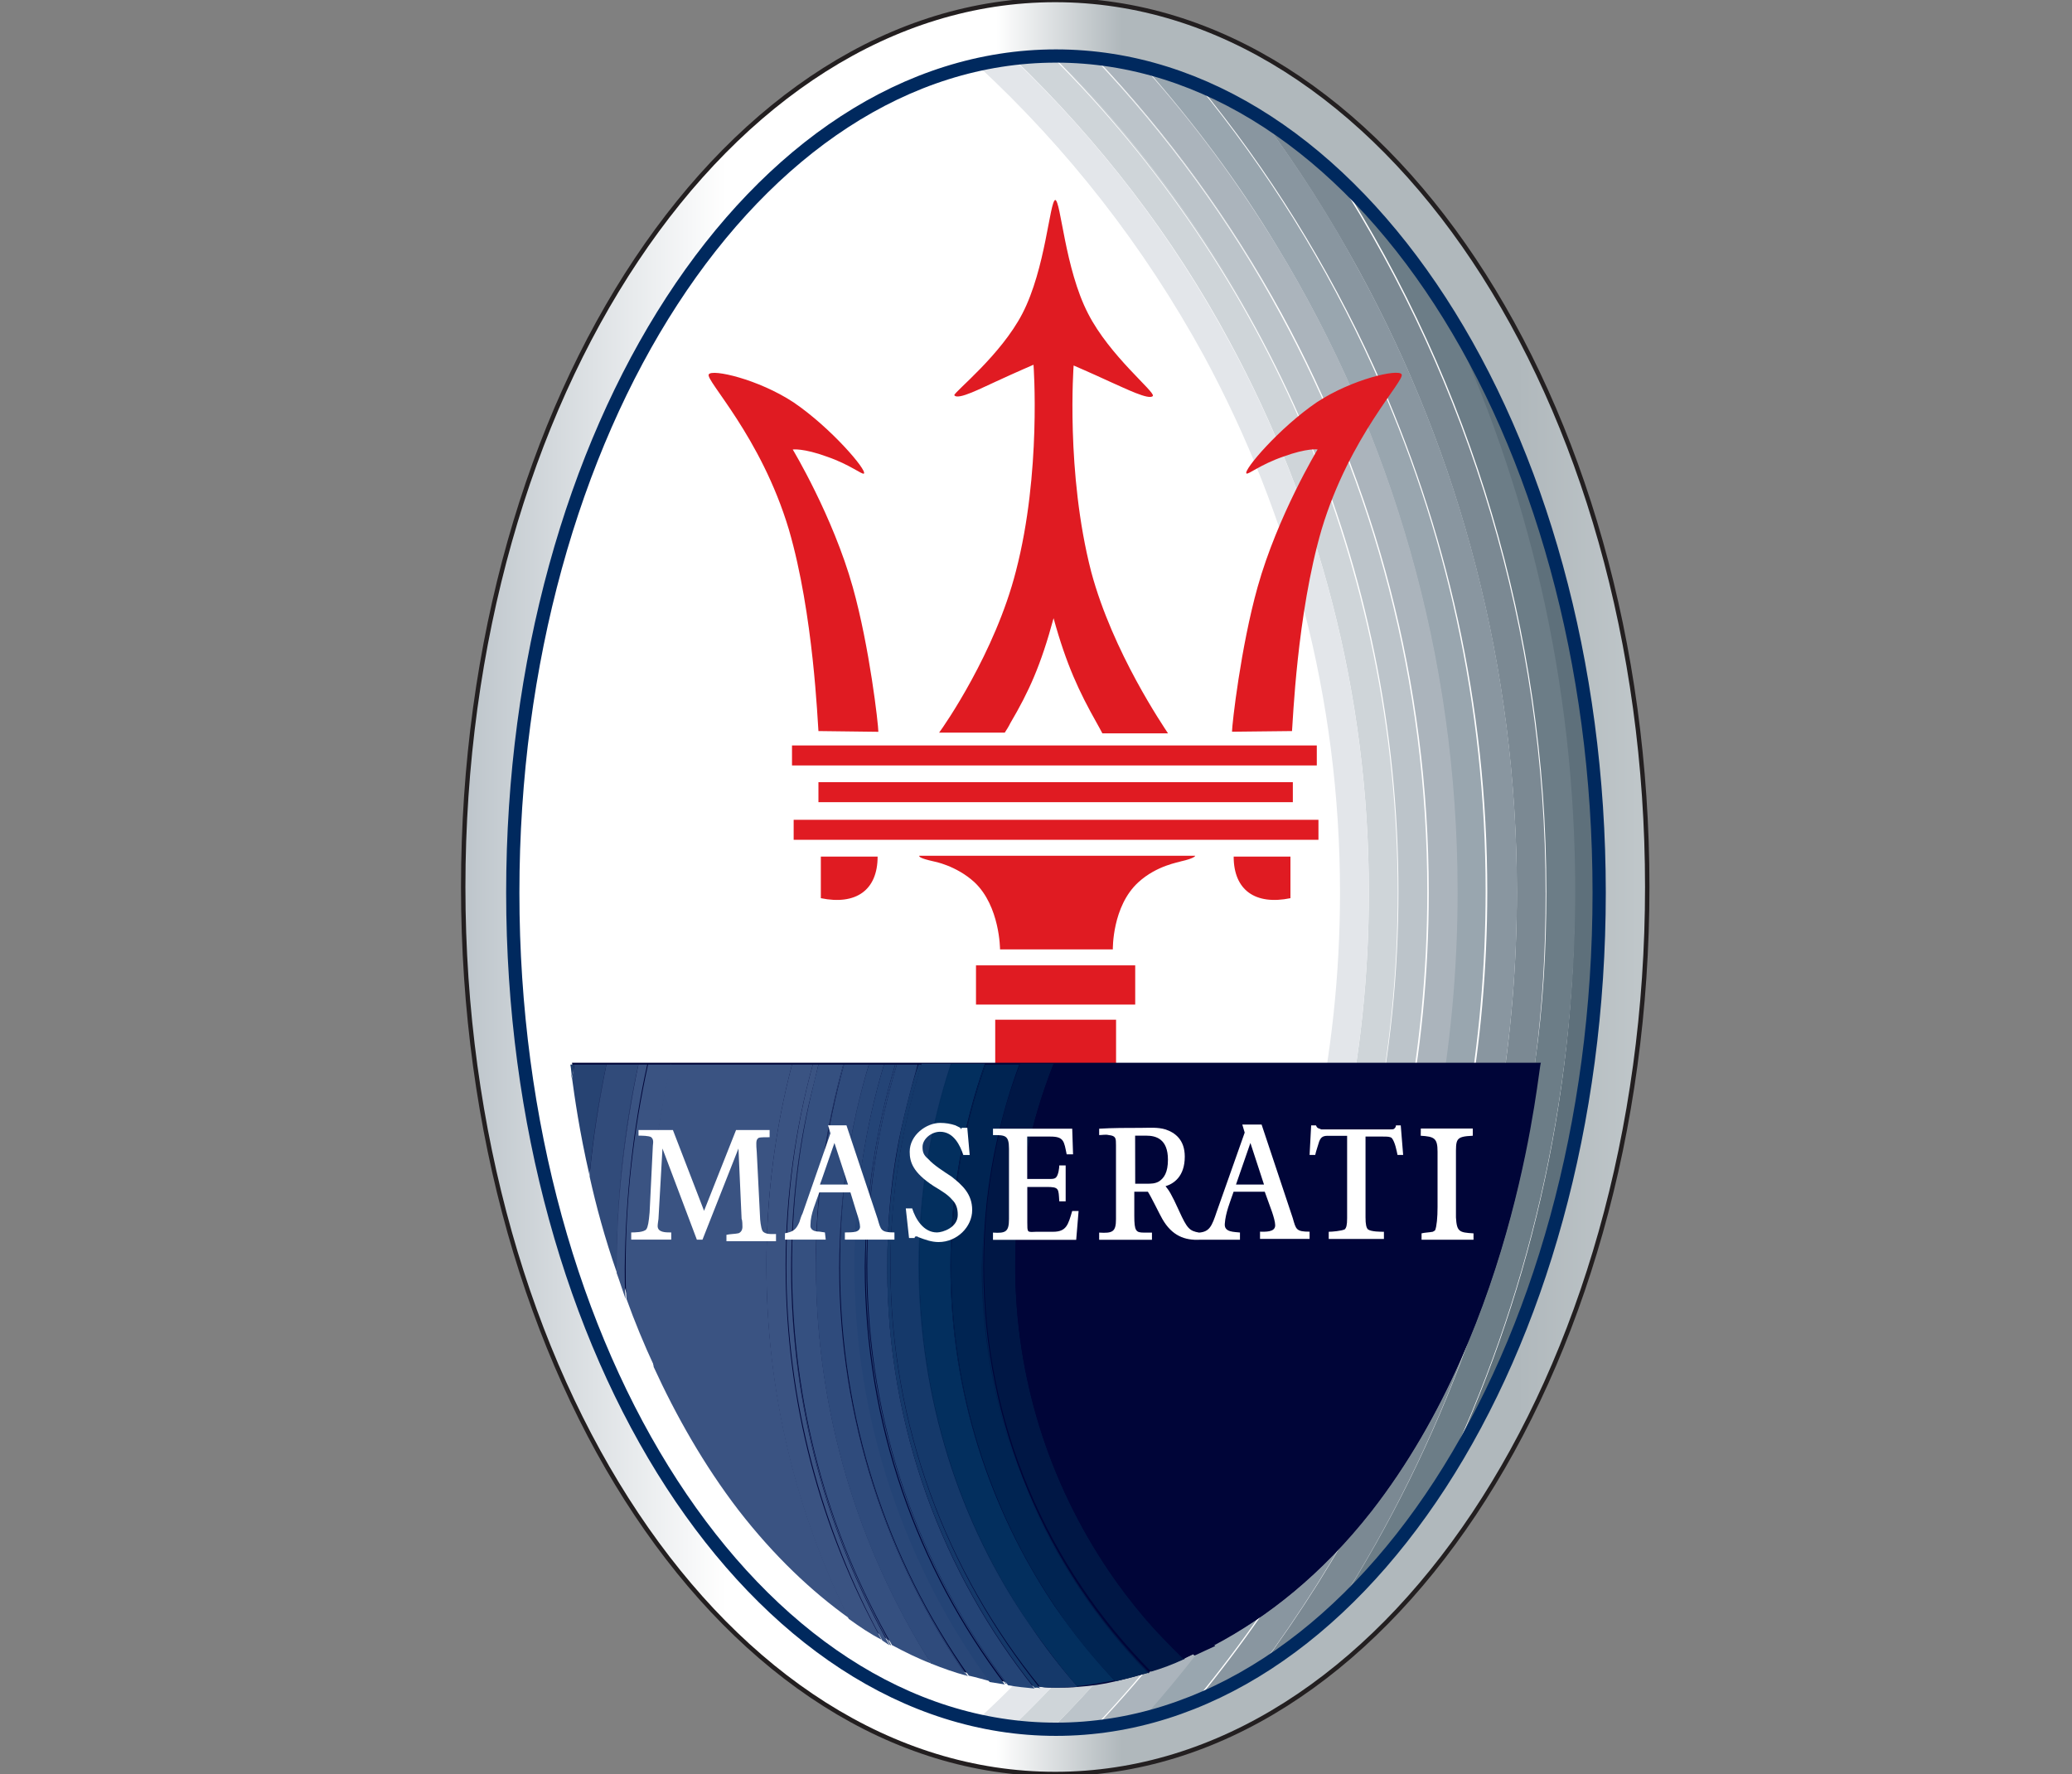
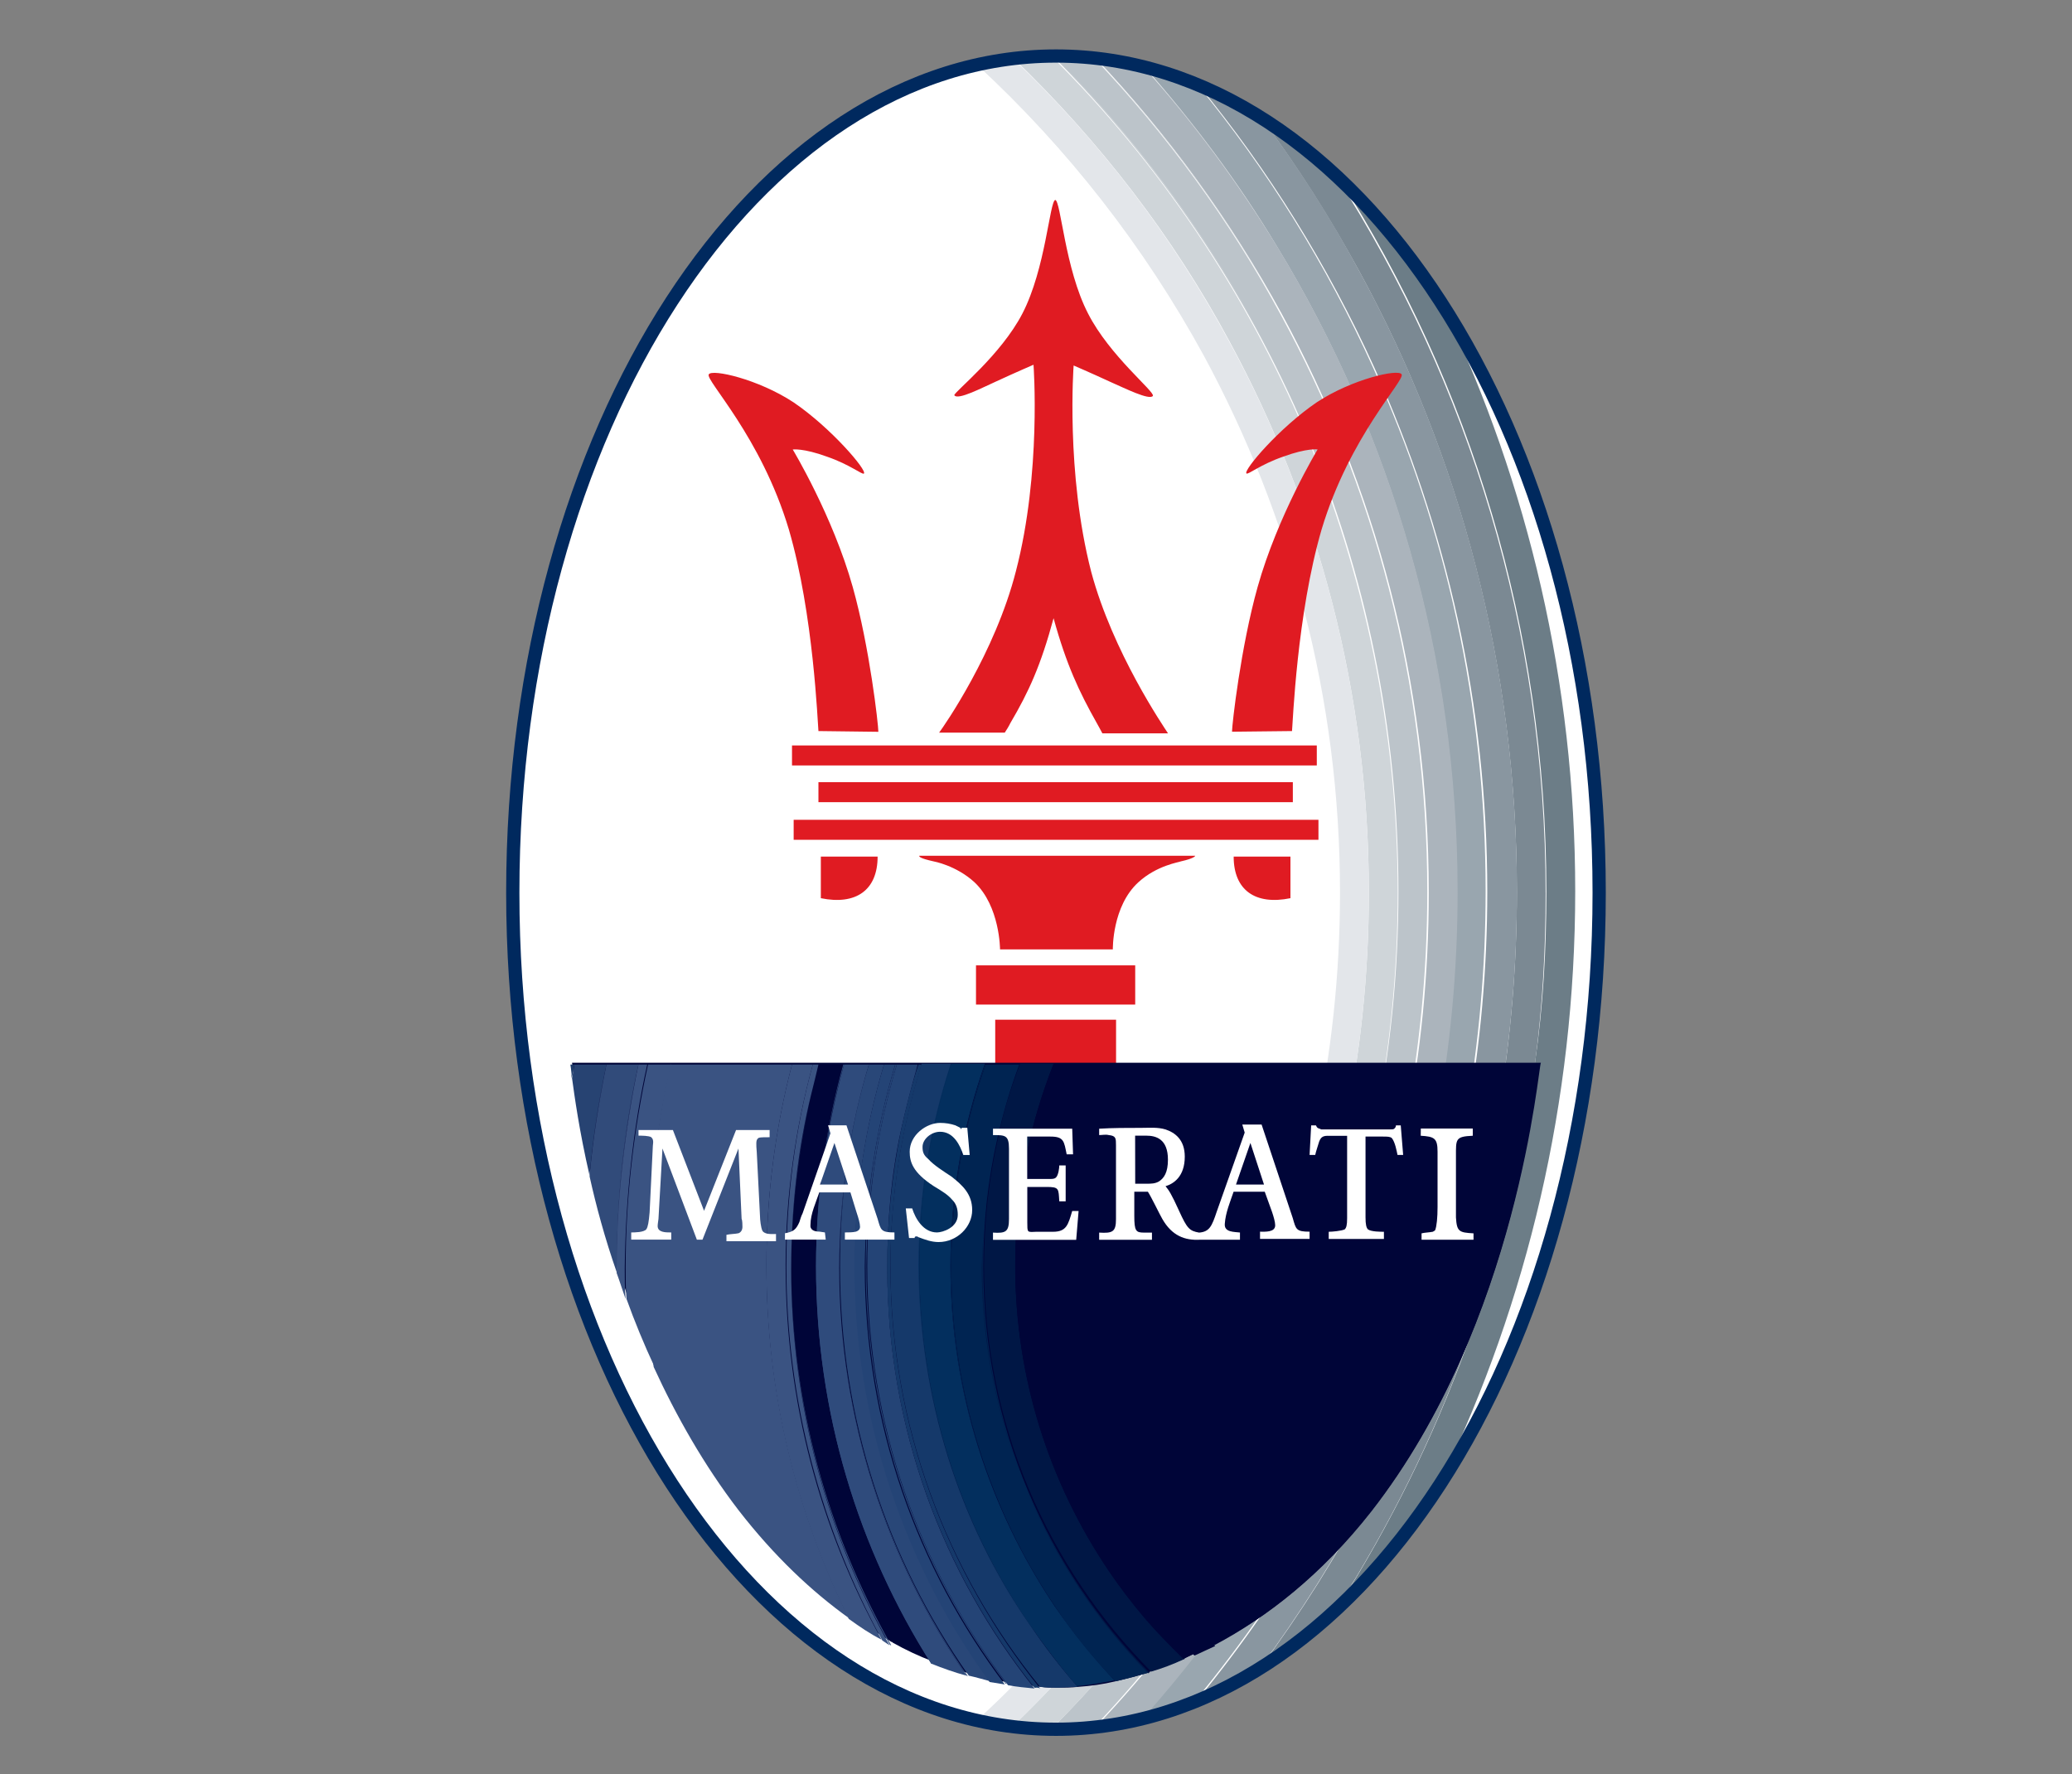
<svg xmlns="http://www.w3.org/2000/svg" xmlns:xlink="http://www.w3.org/1999/xlink" version="1.1" id="Layer_1" x="0px" y="0px" viewBox="0 0 2500 2141" style="enable-background:new 0 0 2500 2141;" xml:space="preserve">
  <rect x="0" y="0" width="2500" height="2141" fill="#808080" stroke="none" />
  <style type="text/css">
	.st0{fill:url(#SVGID_1_);stroke:#231F20;stroke-width:5.326;stroke-miterlimit:3.864;}
	.st1{fill:#FFFFFF;}
	.st2{clip-path:url(#SVGID_4_);}
	.st3{fill:none;}
	.st4{fill:#5E707B;}
	.st5{fill:#6C7D87;}
	.st6{fill:#7B8993;}
	.st7{fill:#8996A0;}
	.st8{fill:#99A6AF;}
	.st9{fill:#ABB4BC;}
	.st10{fill:#BCC4CA;}
	.st11{fill:#CFD5D9;}
	.st12{fill:#E3E6EA;}
	.st13{fill:none;stroke:#00295E;stroke-width:15.981;stroke-miterlimit:3.864;}
	.st14{fill-rule:evenodd;clip-rule:evenodd;fill:#E01B22;}
	.st15{fill:#000538;}
	.st16{fill:#1D3B69;}
	.st17{fill:#274372;}
	.st18{fill:#314B7A;}
	.st19{fill:#3A5382;}
	.st20{fill:#355080;}
	.st21{fill:#2F4B7C;}
	.st22{fill:#294778;}
	.st23{fill:#244476;}
	.st24{fill:#15396A;}
	.st25{fill:#032F5E;}
	.st26{fill:#002452;}
	.st27{fill:#001745;}
</style>
  <g>
    <g>
      <linearGradient id="SVGID_1_" gradientUnits="userSpaceOnUse" x1="3125.352" y1="4740.821" x2="5660.354" y2="4740.821" gradientTransform="matrix(0.565 0 0 0.565 -1210.909 -1608.538)">
        <stop offset="0" style="stop-color:#BCC4CA" />
        <stop offset="0.224" style="stop-color:#FFFFFF" />
        <stop offset="0.452" style="stop-color:#FFFFFF" />
        <stop offset="0.557" style="stop-color:#B0B8BC" />
        <stop offset="0.89" style="stop-color:#B0B8BC" />
        <stop offset="1" style="stop-color:#C0C7CA" />
      </linearGradient>
-       <path class="st0" d="M558.9,1070.5C558.9,478.8,878.4,0,1273.2,0s714.3,479.7,714.3,1070.5S1668,2141,1273.2,2141    S558.9,1662.2,558.9,1070.5z" />
    </g>
    <g>
      <g>
        <g>
          <path id="SVGID_2_" class="st1" d="M618.7,1077.3c0-557.9,293.4-1009.7,655.4-1009.7s655.4,451.8,655.4,1009.7      s-293.4,1009.7-655.4,1009.7S618.7,1634.2,618.7,1077.3" />
        </g>
        <g>
          <g>
            <defs>
              <path id="SVGID_3_" d="M618.7,1077.3c0-557.9,293.4-1009.7,655.4-1009.7s655.4,451.8,655.4,1009.7s-293.4,1009.7-655.4,1009.7        S618.7,1634.2,618.7,1077.3" />
            </defs>
            <clipPath id="SVGID_4_">
              <use xlink:href="#SVGID_3_" style="overflow:visible;" />
            </clipPath>
            <g class="st2">
              <path class="st3" d="M1640,327.2c120.7,223,190.2,477.8,190.2,749.1c0,351.4-115.8,674.7-309.9,936.3l1-1        c194-261.6,308.9-585,308.9-935.4C1830.2,805,1760.7,550.2,1640,327.2z" />
              <path class="st3" d="M1864.9,1078.2c0,69.5-3.9,136.1-12.5,202.7c8.7-67.6,13.5-136.1,13.5-204.6c0-316.6-91.7-612-250-861        c-1-1-1.9-1.9-2.9-2.9C1772.3,462.4,1864.9,759.7,1864.9,1078.2z" />
              <path class="st3" d="M1545.4,378.4c112.9,207.5,177.6,446,177.6,697.9c0,390-152.5,745.2-401.6,1007.8h1        c249-262.6,401.6-616.8,401.6-1006.8C1723,823.4,1658.4,585,1545.4,378.4z" />
              <path class="st3" d="M1651.6,1077.3c0-240.4-60.8-467.2-168-665.1C1590.8,609.1,1651.6,835.9,1651.6,1077.3        c0,395.8-165.1,752.9-430.5,1006.8c0,0,0,0,1,0C1486.5,1830.2,1651.6,1472.1,1651.6,1077.3z" />
              <path class="st3" d="M1658.4,444c86.9,193.1,136.1,406.4,136.1,632.3c0,369.7-131.3,710.4-349.4,975.9h1        c218.2-265.5,349.4-605.2,349.4-974.9C1794.5,851.4,1745.2,637.1,1658.4,444z" />
              <path class="st3" d="M1616.8,1077.3c0-234.6-59.8-455.6-164.1-647.7C1556,621.6,1615.9,841.7,1616.8,1077.3        c0,394.8-169.9,751-438.2,999.1c0,0,0,0,1,0C1447,1827.3,1616.8,1472.1,1616.8,1077.3z" />
              <path class="st3" d="M1580.2,1077.3c0-392.9-170.9-745.2-443.1-987.5c-296.3,96.5-519.3,501.9-519.3,987.5        s222,891,518.4,987.5C1409.3,1821.5,1580.2,1469.2,1580.2,1077.3z" />
              <path class="st3" d="M1541.6,298.3c138,226.8,217.2,493.3,217.2,778c0,383.2-143.8,731.7-379.4,997.1h1        c235.5-265.5,379.4-613.9,379.4-997.1C1758.7,791.5,1678.6,525.1,1541.6,298.3z" />
              <path class="st3" d="M1900.6,1076.3c0,253.9-57.9,495.2-161.2,710.4c1-1,1-1,1-1.9C1843.7,1570.5,1900.6,1330.2,1900.6,1076.3        c0-251.9-57-491.3-158.3-704.7l0,0C1843.7,585,1900.6,823.4,1900.6,1076.3z" />
              <path class="st3" d="M1575.3,519.3c72.4,170.9,112,359.1,112,556c0,393.8-160.2,752-418,1009.7c0,0,0,0,1,0        c258.7-258.7,418-615.9,418-1009.7C1687.3,879.4,1646.8,691.1,1575.3,519.3z" />
-               <path class="st4" d="M1740.4,1784.8c115.8-182.4,187.3-432.4,187.3-707.6c0-274.1-70.5-523.2-186.3-704.7        c101.4,214.3,158.3,452.7,158.3,704.7C1900.6,1330.2,1843.7,1570.5,1740.4,1784.8z" />
              <path class="st5" d="M1742.3,371.6c-37.6-59.8-80.1-112-126.5-156.4c158.3,249,250,544.4,250,861c0,69.5-3.9,138-13.5,204.6        c-29.9,239.4-112.9,461.4-236.5,656.4c45.4-42.5,86.9-93.6,123.6-151.5c103.3-215.3,161.2-455.6,161.2-710.4        C1900.6,823.4,1843.7,585,1742.3,371.6z" />
              <path class="st6" d="M1612,212.4c-29-26.1-58.9-50.2-89.8-69.5c43.4,57.9,83,120.7,117.8,184.4        c121.6,223,190.2,478.8,190.2,749.1c0,350.4-114.9,673.8-308.9,935.4c32.8-20.3,63.7-44.4,92.7-72.4        c124.5-195,207.5-418,238.4-658.3c8.7-66.6,12.5-134.2,12.5-202.7C1864.9,759.7,1772.3,462.4,1612,212.4z" />
-               <path class="st6" d="M1614,1939.3c1-1,1-1,1.9-1.9c123.6-195,206.6-417,236.5-656.4C1822.5,1521.3,1738.5,1745.2,1614,1939.3z        " />
              <path class="st7" d="M1446,102.3c84.9,103.3,156.4,218.2,212.4,341.7c86.9,193.1,136.1,406.4,136.1,632.3        c0,369.7-131.3,709.5-349.4,974.9c26.1-10.6,51.2-24.1,75.3-38.6c194-261.6,309.9-585.9,309.9-936.3        c0-271.2-68.5-526.1-190.2-749.1c-34.8-64.7-74.3-126.5-117.8-184.4C1497.2,126.5,1472.1,113.9,1446,102.3z" />
              <path class="st7" d="M1640,327.2c-34.8-64.7-74.3-126.5-117.8-184.4l0,0C1565.7,201.7,1605.3,262.6,1640,327.2z" />
              <path class="st8" d="M1380.4,80.1c59.8,67.6,113.9,140,160.2,217.2c138,226.8,217.2,493.3,217.2,778        c0,383.2-143.8,731.7-379.4,997.1c22.2-5.8,43.4-12.5,64.7-21.2c219.1-265.5,349.4-605.2,349.4-975.9        c0-224.9-48.3-439.2-136.1-632.3c-56-123.6-127.4-238.4-212.4-341.7C1423.8,93.6,1402.6,86.9,1380.4,80.1z" />
              <path class="st8" d="M1658.4,444c-56-123.6-127.4-238.4-212.4-341.7l0,0C1530.9,205.6,1602.4,320.5,1658.4,444z" />
              <path class="st9" d="M1322.4,70.5c86.9,91.7,162.2,195,223.9,307.9c112.9,207.5,177.6,446,177.6,698.9        c0,390-152.5,744.2-401.6,1006.8c19.3-1.9,38.6-5.8,57-10.6c236.5-265.5,379.4-614.9,379.4-997.1        c0-284.8-79.2-551.2-217.2-778c-47.3-77.2-101.4-150.6-161.2-217.2C1361,75.3,1341.7,72.4,1322.4,70.5z" />
              <path class="st9" d="M1541.6,298.3c-47.3-77.2-101.4-150.6-160.2-217.2l0,0C1440.2,148.7,1494.3,221.1,1541.6,298.3z" />
              <path class="st10" d="M1274.2,67.6c-1,0-1.9,0-3.9,0c128.4,129.3,232.6,282.8,305,452.7c72.4,170.9,112,359.1,112,556        c0,393.8-160.2,751-418,1009.7c1,0,2.9,0,3.9,0c15.4,0,31.9-1,47.3-1.9c249-262.6,401.6-617.8,401.6-1007.8        c0-252.9-64.7-491.3-177.6-697.9c-60.8-112-136.1-215.3-223.9-307.9C1306,68.5,1290.6,67.6,1274.2,67.6z" />
              <path class="st10" d="M1545.4,378.4c-60.8-112-136.1-215.3-223.9-307.9l0,0C1409.3,162.2,1484.6,265.5,1545.4,378.4z" />
              <path class="st11" d="M1223,70.5c103.3,99.4,192.1,214.3,260.6,341.7c107.1,197.9,168,424.7,168,665.1        c0,395.8-165.1,752.9-430.5,1006.8c15.4,1.9,30.9,2.9,47.3,2.9c258.7-258.7,418-615.9,418-1009.7c0-196.9-40.5-385.1-112-556        c-72.4-169.9-175.7-324.3-305-452.7C1253.9,67.6,1238.5,68.5,1223,70.5z" />
              <path class="st11" d="M1575.3,519.3c-72.4-169.9-175.7-324.3-305-452.7l0,0C1398.7,196.9,1502.9,349.4,1575.3,519.3z" />
              <path class="st12" d="M1222,70.5c-15.4,1.9-29.9,3.9-43.4,7.7c109.1,101.4,201.7,219.1,273.2,351.4        c104.3,193.1,164.1,413.1,164.1,647.7c0,394.8-168.9,751-438.2,999.1c14.5,2.9,29,5.8,43.4,7.7        c265.5-253.9,430.5-611,430.5-1006.8c0-240.4-60.8-467.2-168-664.1C1414.1,284.8,1326.3,169.9,1222,70.5z" />
              <path class="st12" d="M1482.7,412.2c-69.5-126.5-157.3-242.3-260.6-341.7l0,0C1326.3,169.9,1414.1,284.8,1482.7,412.2z" />
              <path class="st1" d="M1178.6,78.2c-13.5,2.9-27,6.8-40.5,11.6c271.2,242.3,443.1,594.6,443.1,987.5s-170.9,746.2-443.1,987.5        c13.5,3.9,26.1,7.7,40.5,11.6c270.3-248.1,438.2-604.3,438.2-999.1c0-234.6-59.8-454.6-164.1-647.7        C1380.4,297.3,1287.7,178.6,1178.6,78.2z" />
-               <path class="st1" d="M1451.8,428.6c-71.4-131.3-164.1-250-273.2-351.4l0,0C1287.7,178.6,1380.4,297.3,1451.8,428.6z" />
            </g>
          </g>
        </g>
      </g>
    </g>
    <path class="st13" d="M618.7,1077.3c0-557.9,293.4-1009.7,655.4-1009.7s655.4,451.8,655.4,1009.7s-293.4,1009.7-655.4,1009.7   S618.7,1634.2,618.7,1077.3z" />
    <path class="st14" d="M1557,1033.8h-68.5c0,40.5,26.1,58.9,68.5,50.2V1033.8z M1558.9,882.3c1-9.7,5.8-140.9,35.7-243.3   c33.8-112.9,101.4-180.5,96.5-187.3c-3.9-6.8-59.8,5.8-102.3,33.8c-45.4,30.9-88.8,82-84.9,85.9c1.9,1.9,16.4-10.6,44.4-20.3   c29-10.6,41.5-8.7,41.5-8.7s-48.3,80.1-72.4,166c-20.3,72.4-30.9,166-30.9,174.7L1558.9,882.3L1558.9,882.3z M987.5,882.3   c-1-9.7-5.8-140.9-35.7-243.3C918,526.1,850.4,458.5,855.2,451.8c3.9-6.8,59.8,5.8,102.3,33.8c45.4,30.9,88.8,82,84.9,85.9   c-1.9,1.9-16.4-10.6-44.4-20.3c-29-10.6-41.5-8.7-41.5-8.7s48.3,80.1,72.4,166c20.3,72.4,30.9,166,30.9,174.7L987.5,882.3   L987.5,882.3z M1233.6,378.4c28-54.1,32.8-135.1,39.6-137.1c6.8,1,11.6,83,39.6,137.1c26.1,51.2,81.1,94.6,78.2,99.4   c-3.9,5.8-34.8-9.7-50.2-16.4c-25.1-11.6-45.4-20.3-45.4-20.3s-9.7,129.3,21.2,249c26.1,97.5,87.8,187.3,92.7,195h-79.2   c-1.9-3.9-4.8-8.7-6.8-12.5c-21.2-37.6-36.7-70.5-52.1-126.5c-15.4,57-29.9,88.8-52.1,126.5c-1.9,3.9-4.8,8.7-6.8,11.6h-79.2   c5.8-7.7,67.6-96.5,92.7-195c30.9-118.7,21.2-249,21.2-249s-20.3,8.7-45.4,20.3c-15.4,6.8-46.3,23.2-50.2,16.4   C1152.5,472,1207.6,428.6,1233.6,378.4z M990.4,1033.8h68.5c0,40.5-26.1,58.9-68.5,50.2V1033.8z M1373.6,1064.7   c-31.9,29-30.9,81.1-30.9,81.1h-136.1c0,0,0-52.1-30.9-81.1c-22.2-20.3-49.2-25.1-49.2-25.1c-17.4-3.9-17.4-5.8-17.4-6.8h333   c0,0,0,2.9-17.4,6.8C1422.8,1040.6,1395.8,1044.4,1373.6,1064.7z M955.6,923.8v-24.1h633.2v24.1H955.6z M957.6,1013.5v-24.1h633.2   v24.1H957.6z M987.5,968.2V944h572.4v24.1H987.5z M1200.8,1283.8v-53.1h145.8v53.1H1200.8z M1177.6,1212.4v-47.3h192.1v47.3H1177.6   z" />
    <g>
      <path class="st15" d="M1654.5,1823.4c-59.8,76.3-125.5,128.4-189.2,161.2c-8.7,3.9-16.4,8.7-25.1,11.6c-3.9,1.9-8.7,3.9-11.6,5.8    l0,0c-13.5,5.8-27,10.6-40.5,15.4c-1,0-1,0-1,1c-13.5,3.9-28,7.7-40.5,10.6l0,0c-16.4,3.9-30.9,5.8-45.4,6.8l0,0    c-8.7,1-17.4,1-26.1,1c-5.8,0-12.5,0-19.3-1c-1.9,0-3.9,0-5.8-1c-1,0-1,0-1.9,0c-10.6-1-21.2-1.9-31.9-3.9c-1,0-1.9,0-1.9-1    c-5.8-1-11.6-1.9-18.3-2.9c-8.7-1.9-17.4-3.9-26.1-6.8c-1,0-1.9-1-1.9-1c-13.5-3.9-28-8.7-42.5-14.5h-1    c-15.4-5.8-31.9-13.5-47.3-22.2c-1-1-1-1-1.9-1c-2.9-1.9-5.8-3.9-8.7-5.8c-13.5-7.7-26.1-16.4-39.6-25.1    c-45.4-31.9-89.8-74.3-133.2-130.3c-42.5-55-75.3-113.9-102.3-172.8c-12.5-28-24.1-55-33.8-82c-3.9-10.6-6.8-21.2-10.6-30.9    c0-1,0-1-1-1c-13.5-42.5-25.1-81.1-32.8-115.8v-1c-12.5-53.1-18.3-95.6-21.2-117.8c0-1,0-1,0-1c-1-9.7-1.9-15.4-1.9-15.4h4.8h1    h38.6l0,0h38.6h1h10.6h28h146.7h25.1h6.8l0,0h29.9h1h29.9h1h18.3h13.5h1.9h26.1l0,0h3.9h35.7h1h40.5h1h40.5l0,0h40.5h1h13.5h28    h540.6C1856.2,1284.8,1833.1,1595.6,1654.5,1823.4z" />
      <path class="st15" d="M1229.8,1284.8L1229.8,1284.8c-10.6,28-20.3,57.9-26.1,87.8C1210.5,1342.7,1220.1,1312.8,1229.8,1284.8z" />
      <path class="st15" d="M1299.3,2036.7L1299.3,2036.7c-20.3-24.1-40.5-49.2-57.9-75.3C1258.7,1987.5,1278,2012.6,1299.3,2036.7z" />
      <path class="st15" d="M1344.6,2029C1344.6,2029,1345.6,2029,1344.6,2029c-26.1-28-50.2-57.9-72.4-89.8    C1295.4,1971.1,1318.6,2002,1344.6,2029z" />
      <path class="st15" d="M987.5,1284.8L987.5,1284.8c-2.9,11.6-5.8,23.2-8.7,35.7C981.7,1308,984.6,1296.4,987.5,1284.8z" />
      <path class="st15" d="M1337.9,1895.8c26.1,38.6,57,75.3,89.8,107.1l0,0C1393.9,1971.1,1363.9,1934.4,1337.9,1895.8z" />
      <path class="st16" d="M688.2,1284.8c0,0,1,5.8,1.9,15.4c1-4.8,1.9-10.6,2.9-15.4H688.2z" />
      <path class="st17" d="M693.1,1284.8c-1,5.8-1.9,10.6-2.9,16.4c2.9,21.2,8.7,63.7,21.2,117.8c3.9-45.4,10.6-89.8,20.3-134.2H693.1    L693.1,1284.8z" />
      <path class="st17" d="M692.1,1284.8c-1,4.8-1.9,10.6-2.9,15.4c0,1,0,1,0,1C691.1,1295.4,692.1,1290.6,692.1,1284.8L692.1,1284.8z" />
      <path class="st18" d="M770.3,1284.8h-38.6c-8.7,43.4-16.4,88.8-20.3,135.1c7.7,34.8,18.3,74.3,32.8,115.8c0-1.9,0-5.8,0-7.7    C744.2,1445,752.9,1363,770.3,1284.8z" />
      <path class="st18" d="M731.7,1284.8c-8.7,43.4-16.4,88.8-20.3,134.2v1C715.3,1373.6,722,1328.2,731.7,1284.8L731.7,1284.8z" />
      <path class="st19" d="M780.9,1284.8h-10.6c-16.4,79.2-26.1,160.2-26.1,243.3c0,2.9,0,5.8,0,8.7c3.9,10.6,6.8,20.3,10.6,30.9    c-1-12.5-1-25.1-1-37.6C754.8,1446,763.5,1363,780.9,1284.8z" />
      <path class="st19" d="M770.3,1284.8L770.3,1284.8c-17.4,78.2-26.1,160.2-26.1,243.3c0,1.9,0,5.8,0,7.7c0,1,0,1,1,1    c0-2.9,0-5.8,0-8.7C744.2,1445,753.9,1363,770.3,1284.8z" />
      <path class="st19" d="M955.6,1284.8H808.9c-17.4,78.2-27,160.2-27,243.3c0,41.5,1.9,82,6.8,121.6c27,58.9,60.8,118.7,102.3,172.8    c43.4,56,88.8,98.5,133.2,130.3c-63.7-128.4-99.4-273.2-99.4-425.7C924.7,1444.1,935.4,1362,955.6,1284.8z" />
      <path class="st19" d="M809.9,1284.8h-28c-17.4,79.2-27,161.2-27,245.2c0,12.5,0,25.1,1,37.6c9.7,27,21.2,55,33.8,82    c-3.9-40.5-6.8-80.1-6.8-121.6C782.8,1445,791.5,1363,809.9,1284.8z" />
      <path class="st19" d="M978.8,1320.5c2.9-11.6,5.8-23.2,8.7-35.7h-6.8c-21.2,77.2-31.9,159.3-31.9,243.3    c0,163.1,42.5,317.6,115.8,451.8c2.9,1.9,5.8,3.9,8.7,5.8c-75.3-134.2-118.7-289.6-118.7-454.6    C954.7,1457.6,962.4,1387.1,978.8,1320.5z" />
      <path class="st19" d="M980.7,1284.8h-25.1c-20.3,77.2-30.9,159.3-30.9,243.3c0,153.5,35.7,297.3,99.4,425.7    c13.5,9.7,26.1,18.3,39.6,25.1c-74.3-134.2-115.8-287.7-115.8-451.8C947.9,1444.1,959.5,1362,980.7,1284.8z" />
-       <path class="st20" d="M1017.4,1284.8h-29.9c-2.9,11.6-5.8,23.2-8.7,35.7c-15.4,66.6-23.2,136.1-23.2,207.5    c0,166,43.4,322.4,120.7,457.5c16.4,8.7,31.9,16.4,47.3,22.2c-87.8-139-139-303.1-139-479.7    C983.6,1443.1,996.2,1362,1017.4,1284.8z" />
      <path class="st20" d="M978.8,1320.5c-15.4,67.6-24.1,138-24.1,209.5c0,165.1,43.4,320.5,118.7,454.6c1,1,1,1,1.9,1    C999.1,1850.4,954.7,1695,954.7,1528C954.7,1456.6,963.3,1387.1,978.8,1320.5z" />
      <path class="st21" d="M1048.3,1284.8h-29.9c-21.2,77.2-33.8,159.3-33.8,243.3c0,176.6,51.2,340.7,139,479.7    c14.5,5.8,28,10.6,42.5,14.5c-96.5-140-153.5-309.9-153.5-492.3C1012.6,1445,1025.1,1362,1048.3,1284.8z" />
      <path class="st21" d="M1018.4,1284.8h-1c-21.2,77.2-32.8,158.3-32.8,243.3c0,176.6,51.2,341.7,139,479.7h1    c-86.9-138-138-303.1-138-479.7C984.6,1444.1,996.2,1362,1018.4,1284.8z" />
      <path class="st22" d="M1066.6,1284.8h-18.3c-23.2,77.2-34.8,159.3-34.8,243.3c0,183.4,57,354.3,155.4,494.2    c8.7,1.9,18.3,4.8,26.1,6.8c-102.3-140.9-163.1-314.7-163.1-501.9C1030.9,1443.1,1043.5,1362,1066.6,1284.8z" />
      <path class="st22" d="M1048.3,1284.8L1048.3,1284.8c-23.2,77.2-35.7,160.2-35.7,245.2c0,182.4,57,352.3,153.5,492.3    c1,0,1.9,1,1.9,1c-97.5-140.9-155.4-310.8-155.4-494.2C1013.5,1444.1,1026.1,1362,1048.3,1284.8z" />
      <path class="st23" d="M1107.2,1284.8L1107.2,1284.8c-8.7,26.1-15.4,53.1-21.2,80.1C1092.7,1337.9,1099.5,1310.9,1107.2,1284.8z" />
      <path class="st23" d="M1082.1,1284.8h-1.9c-23.2,77.2-35.7,158.3-35.7,243.3c0,189.2,62.7,363.9,168.9,503.9c1,0,1.9,0,1.9,1    c-106.2-140.9-169.9-315.6-169.9-505.8C1046.4,1443.1,1058.9,1362,1082.1,1284.8z" />
      <path class="st23" d="M1080.1,1284.8h-13.5c-23.2,77.2-35.7,158.3-35.7,243.3c0,187.3,60.8,361,163.1,501.9    c5.8,1,11.6,1.9,18.3,2.9c-106.2-140.9-168.9-314.7-168.9-503.9C1044.4,1443.1,1057,1362,1080.1,1284.8z" />
      <path class="st23" d="M1086.9,1364.9c5.8-27,12.5-53.1,20.3-80.1h-25.1c-23.2,77.2-35.7,158.3-35.7,243.3    c0,190.2,62.7,364.9,169.9,505.8c10.6,1.9,21.2,2.9,31.9,3.9c-111-139-177.6-315.6-177.6-506.8    C1070.5,1473,1075.3,1418,1086.9,1364.9z" />
      <path class="st24" d="M1109.1,1527.1c0-84.9,13.5-166,38.6-243.3H1112c-24.1,77.2-37.6,158.3-37.6,243.3    c0,193.1,67.6,369.7,180.5,508.7c6.8,1,12.5,1,19.3,1c8.7,0,16.4-1,26.1-1c-21.2-24.1-40.5-49.2-57.9-75.3    C1157.4,1837.9,1109.1,1688.3,1109.1,1527.1z" />
      <path class="st24" d="M1112,1284.8h-3.9c-8.7,26.1-15.4,53.1-21.2,80.1c-10.6,53.1-16.4,107.1-16.4,163.1    c0,192.1,66.6,368.7,178.6,508.7c1.9,0,3.9,0,5.8,1c-112-139-180.5-315.6-180.5-508.7C1074.4,1443.1,1087.9,1362,1112,1284.8z" />
      <path class="st24" d="M1086.9,1364.9c-10.6,53.1-16.4,109.1-16.4,165.1c0,192.1,66.6,367.8,177.6,506.8c1,0,1,0,1.9,0    c-112-139-178.6-315.6-178.6-508.7C1070.5,1472.1,1076.3,1418,1086.9,1364.9z" />
      <path class="st25" d="M1146.8,1527.1c0-84.9,14.5-167,41.5-243.3h-40.5c-25.1,76.3-38.6,158.3-38.6,243.3    c0,160.2,48.3,309.9,132.2,432.4c18.3,26.1,37.6,52.1,57.9,75.3c14.5-1,29.9-3.9,45.4-6.8c-26.1-28-50.2-57.9-72.4-89.8    C1194.1,1821.5,1146.8,1680.6,1146.8,1527.1z" />
      <path class="st25" d="M1241.4,1960.5c-84-123.6-132.2-273.2-132.2-432.4c0-84.9,13.5-167,38.6-243.3h-1    c-25.1,76.3-38.6,158.3-38.6,243.3C1109.1,1688.3,1157.4,1837.9,1241.4,1960.5z" />
      <path class="st26" d="M1203.7,1372.6c6.8-29.9,15.4-58.9,26.1-87.8h-40.5c-27,76.3-41.5,158.3-41.5,243.3    c0,151.5,46.3,293.4,125.5,411.2c21.2,31.9,45.4,61.8,72.4,89.8c13.5-2.9,27-6.8,40.5-10.6c-123.6-125.5-199.8-298.3-199.8-489.4    C1186.3,1475.9,1192.1,1422.8,1203.7,1372.6z" />
      <path class="st26" d="M1273.2,1939.3c-79.2-116.8-125.5-258.7-125.5-411.2c0-84.9,14.5-167,41.5-243.3h-1    c-26.1,76.3-41.5,158.3-41.5,243.3C1146.8,1680.6,1194.1,1821.5,1273.2,1939.3z" />
      <path class="st27" d="M1337.9,1895.8c-70.5-105.2-112.9-231.7-112.9-368.7c0-85.9,16.4-168,46.3-243.3h-40.5    c-10.6,28-20.3,57.9-26.1,87.8c-11.6,50.2-17.4,102.3-17.4,156.4c0,191.1,77.2,363.9,201.7,489.4c13.5-3.9,26.1-8.7,40.5-15.4    C1393.9,1971.1,1363.9,1934.4,1337.9,1895.8z" />
      <path class="st27" d="M1203.7,1372.6c-11.6,50.2-18.3,103.3-18.3,157.3c0,190.2,76.3,362.9,199.8,489.4c1,0,1,0,1-1    c-124.5-126.5-201.7-299.2-201.7-489.4C1186.3,1475,1192.1,1421.9,1203.7,1372.6z" />
      <path class="st15" d="M1237.5,1527.1c0-85.9,16.4-168,47.3-243.3h-13.5c-29.9,75.3-46.3,157.3-46.3,243.3    c0,136.1,41.5,262.6,112,367.8c26.1,38.6,57,74.3,90.7,107.1c3.9-1.9,8.7-3.9,11.6-5.8C1315.7,1879.4,1237.5,1712.4,1237.5,1527.1    z" />
      <path class="st15" d="M1337.9,1895.8c-70.5-105.2-112-231.7-112-367.8c0-85.9,16.4-168,46.3-243.3h-1    c-29.9,75.3-46.3,157.3-46.3,243.3C1224.9,1664.1,1266.4,1790.6,1337.9,1895.8z" />
      <path class="st15" d="M1263.6,1528c0,180.5,77.2,343.6,201.7,457.5c63.7-33.8,129.3-84.9,189.2-161.2    c177.6-227.8,201.7-538.6,201.7-538.6h-542.5C1280.9,1359.1,1263.6,1441.2,1263.6,1528z" />
      <path class="st15" d="M1263.6,1528c0-86.9,18.3-168.9,50.2-243.3h-28c-30.9,75.3-47.3,156.4-47.3,243.3    c0,185.3,77.2,352.3,202.7,470.1c8.7-3.9,16.4-7.7,25.1-11.6C1341.7,1872.7,1263.6,1708.6,1263.6,1528z" />
    </g>
    <g>
      <path class="st1" d="M891,1386.1l-43.4,110h-6.8l-41.5-110l-4.8,84.9c0,1-1,5.8-1,8.7c0,7.7,9.7,7.7,15.4,7.7h1v8.7h-48.3v-8.7    c3.9,0,15.4,0,18.3-3.9c1.9-2.9,2.9-8.7,3.9-20.3l3.9-80.1c1-6.8,0-8.7-1.9-10.6c-2.9-1.9-11.6-1.9-15.4-1.9v-6.8h41.5l37.6,97.5    l38.6-97.5h40.5v8.7h-1c-8.7,0-12.5,0-13.5,1.9c-1.9,1.9-1.9,5.8-1,16.4l3.9,77.2c0,3.9,1,13.5,2.9,17.4    c2.9,4.8,11.6,3.9,16.4,3.9v8.7h-59.8v-7.7c3.9-1,10.6-1,14.5-1.9c2.9-1,4.8-3.9,4.8-7.7c0-1.9,0-7.7-1-9.7L891,1386.1" />
      <path class="st1" d="M1160.3,1361.1h6.8l2.9,32.8h-7.7c-3.9-11.6-11.6-28-28-28c-10.6,0-21.2,8.7-21.2,18.3c0,5.8,1,9.7,6.8,14.5    c6.8,7.7,19.3,15.4,28,21.2c13.5,10.6,25.1,21.2,25.1,40.5c0,20.3-18.3,38.6-40.5,38.6c-8.7,0-16.4-2.9-24.1-5.8l-1.9-1h-1    c-1.9,0-1.9,1-1.9,1.9h-6.8l-3.9-35.7h7.7c3.9,12.5,13.5,29,29.9,29c6.8,0,25.1-5.8,25.1-21.2c0-7.7-1.9-13.5-6.8-18.3    c-4.8-5.8-12.5-10.6-22.2-16.4c-25.1-16.4-29-29-29-41.5c0-20.3,20.3-34.8,36.7-34.8c6.8,0,12.5,1,18.3,2.9l3.9,1.9l1.9,1l1,1    C1159.3,1363.9,1160.3,1362,1160.3,1361.1" />
      <path class="st1" d="M1006.8,1379.4l-17.4,50.2h33.8L1006.8,1379.4z M1002,1367.8l-2.9-9.7h22.2l37.6,112.9    c3.9,13.5,3.9,16.4,20.3,16.4v8.7h-59.8v-8.7c3.9,0,9.7,0,13.5-1c2.9-1,4.8-2.9,4.8-5.8c0-3.9-1.9-10.6-3.9-16.4l-7.7-25.1h-37.6    c-3.9,11.6-10.6,26.1-10.6,38.6c-1,6.8,4.8,8.7,10.6,8.7l6.8,1l1,8.7h-49.2v-7.7c10.6-1.9,13.5-4.8,17.4-13.5    c1-2.9,1.9-6.8,3.9-10.6L1002,1367.8" />
      <path class="st1" d="M1267.4,1371.7h-28v51.2h25.1c5.8,0,7.7,0,9.7-1.9c2.9-2.9,3.9-11.6,3.9-14.5h7.7v43.4h-7.7    c-1-15.4,0-17.4-15.4-17.4h-23.2v42.5c0,6.8,0,8.7,1,10.6c1,1.9,7.7,1,9.7,1h20.3c16.4,0,18.3-8.7,23.2-25.1h7.7l-2.9,34.8h-100.4    v-8.7c15.4,1,19.3-1,19.3-16.4v-84.9c0-16.4-4.8-16.4-19.3-16.4v-7.7h95.6l1,30.9h-7.7C1283.8,1377.5,1283.8,1371.7,1267.4,1371.7    " />
      <path class="st1" d="M1586.9,1393.9h-6.8l1.9-35.7h5.8c1,1.9,1,2.9,3.9,3.9c1,0,1.9,1,2.9,1h4.8h75.3c4.8,0,6.8,0,7.7-1    s1.9-1.9,1.9-3.9h5.8l2.9,35.7h-6.8c-1-4.8-2.9-15.4-6.8-20.3c-1.9-1.9-5.8-1.9-10.6-1.9h-21.2v97.5c0,8.7,1,12.5,2.9,14.5    c3.9,2.9,15.4,2.9,19.3,2.9v8.7h-66.6v-8.7c3.9,0,15.4-1,19.3-2.9c1.9-1.9,2.9-4.8,2.9-13.5v-99.4h-18.3c-7.7,0-12.5-1-15.4,6.8    C1589.8,1384.2,1587.9,1389,1586.9,1393.9" />
      <path class="st1" d="M1714.3,1362h62.7v8.7c-21.2,1-20.3,3.9-20.3,25.1v73.4c1,17.4,3.9,18.3,21.2,19.3v7.7h-62.7v-7.7    c3.9-1,8.7-1,13.5-1.9c1.9-1,1.9-1,2.9-1.9c1.9-4.8,2.9-15.4,2.9-28V1390c0-16.4-3.9-18.3-20.3-19.3L1714.3,1362" />
      <path class="st1" d="M1369.7,1428.6h13.5c5.8,0,10.6,0,15.4-2.9c5.8-3.9,10.6-10.6,10.6-26.1c0-25.1-14.5-29-26.1-29    c-3.9,0-10.6,0-13.5,0L1369.7,1428.6L1369.7,1428.6z M1508.7,1379.4l-17.4,50.2h33.8L1508.7,1379.4z M1522.2,1357.2l37.6,112.9    c3.9,13.5,3.9,16.4,20.3,16.4v8.7h-59.8v-8.7c5.8,0,18.3,1,18.3-7.7c0-3.9-1.9-10.6-3.9-16.4l-8.7-24.1h-37.6    c-3.9,11.6-9.7,25.1-10.6,38.6c-1,10.6,11.6,9.7,18.3,10.6v8.7h-48.3c-18.3,1-33.8-4.8-45.4-25.1c-2.9-4.8-13.5-27-17.4-32.8    h-16.4v29c0,18.3,1.9,20.3,11.6,20.3h9.7v8.7h-63.7v-8.7c16.4,1,20.3-1,20.3-16.4v-88.8c0-8.7,0-11.6-8.7-12.5    c-3.9-1-7.7,0-11.6,0v-7.7c16.4-1,33.8-1,50.2-1c10.6,0,20.3-1,29.9,1.9c11.6,3.9,23.2,12.5,23.2,32.8c0,24.1-13.5,32.8-23.2,35.7    c3.9,4.8,6.8,8.7,16.4,29.9s12.5,24.1,24.1,26.1c12.5-1,15.4-7.7,21.2-25.1l33.8-95.6l-2.9-9.7L1522.2,1357.2" />
    </g>
  </g>
</svg>